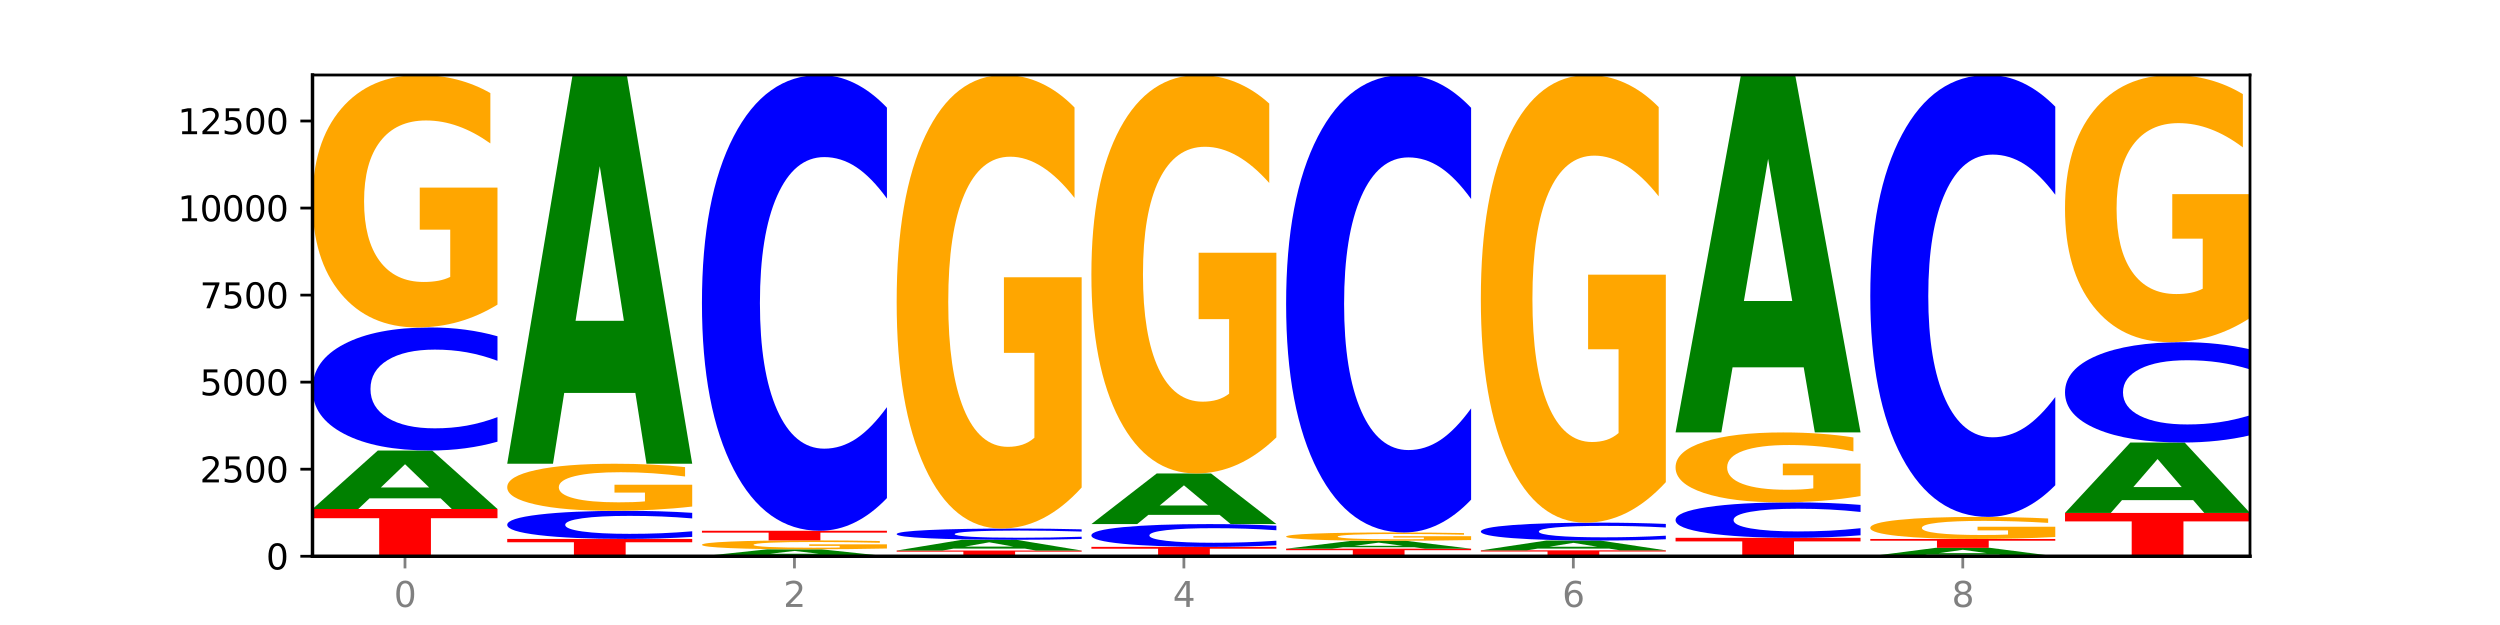
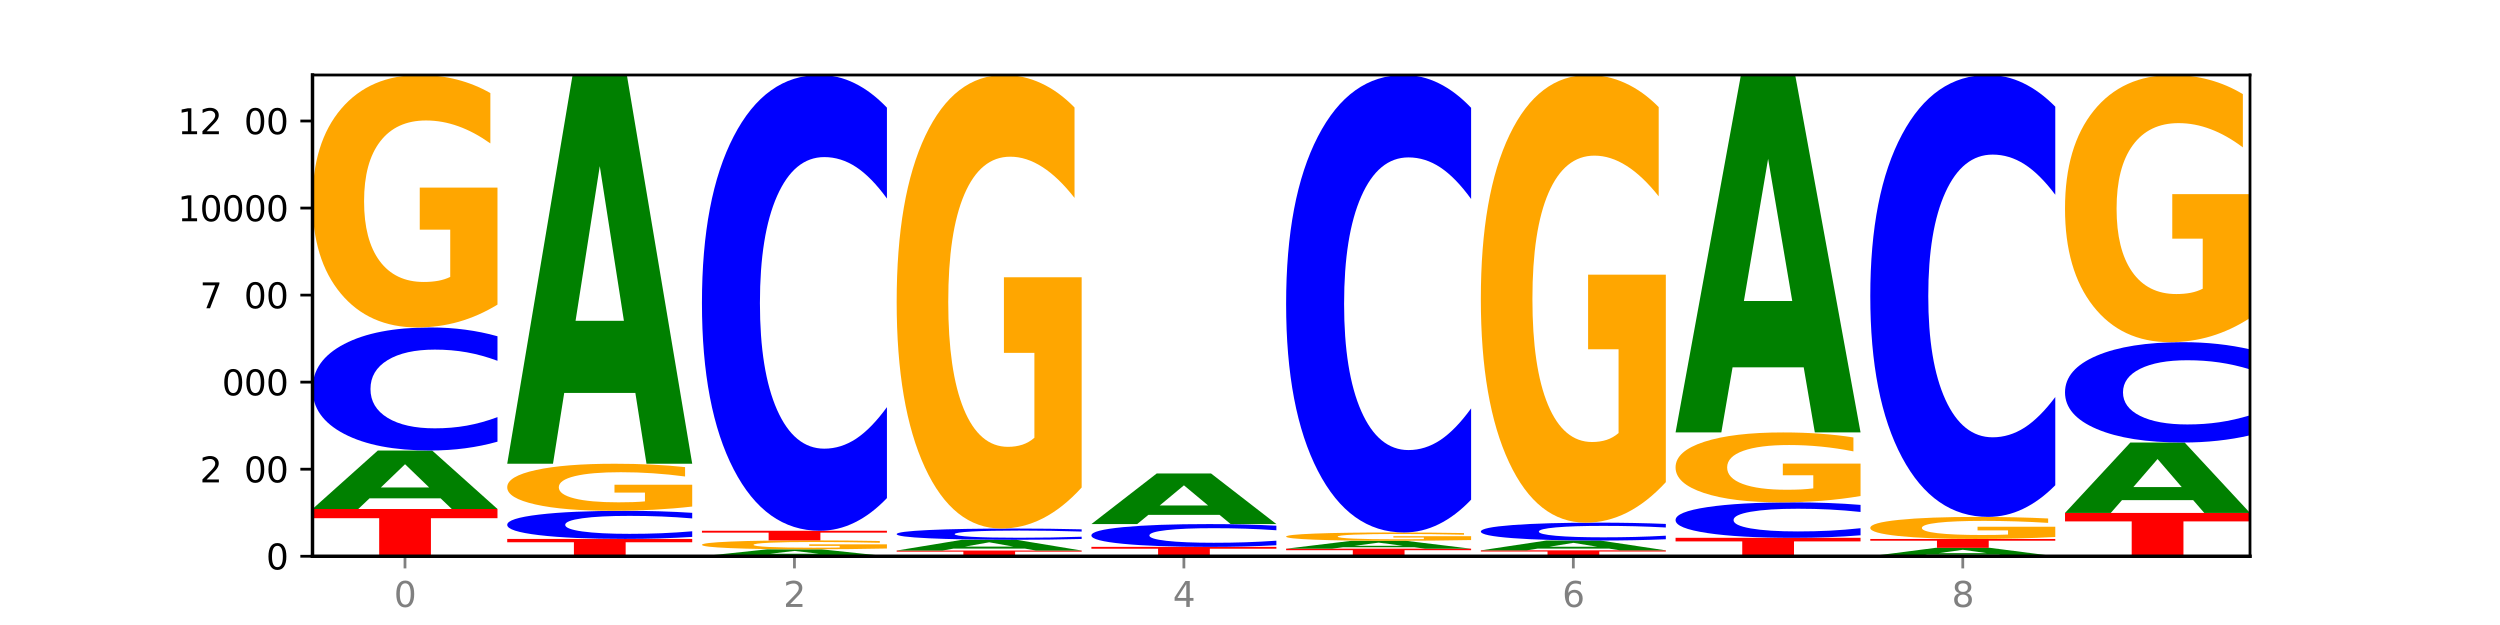
<svg xmlns="http://www.w3.org/2000/svg" xmlns:xlink="http://www.w3.org/1999/xlink" width="720pt" height="180pt" viewBox="0 0 720 180" version="1.1">
  <defs>
    <style type="text/css">*{stroke-linejoin: round; stroke-linecap: butt}</style>
  </defs>
  <g id="figure_1">
    <g id="patch_1">
      <path d="M 0 180  L 720 180  L 720 0  L 0 0  z " style="fill: #ffffff" />
    </g>
    <g id="axes_1">
      <g id="patch_2">
        <path d="M 90 160.2  L 648 160.2  L 648 21.6  L 90 21.6  z " style="fill: #ffffff" />
      </g>
      <g id="line2d_1">
        <path d="M 90 160.2  L 648 160.2  " clip-path="url(#p45e016008f)" style="fill: none; stroke: #000000; stroke-width: 0.5; stroke-linecap: square" />
      </g>
      <g id="patch_3">
        <path d="M 90 146.592  L 143.276 146.592  L 143.276 149.246  L 124.109 149.246  L 124.109 160.2  L 109.204 160.2  L 109.204 149.246  L 90 149.246  L 90 146.592  z " clip-path="url(#p45e016008f)" style="fill: #ff0000" />
      </g>
      <g id="patch_4">
        <path d="M 126.905 143.523  L 106.415 143.523  L 103.18 146.592  L 90 146.592  L 108.823 129.744  L 124.454 129.744  L 143.276 146.592  L 130.107 146.592  L 126.905 143.523  z M 109.683 140.396  L 123.604 140.396  L 116.655 133.694  L 109.683 140.396  z " clip-path="url(#p45e016008f)" style="fill: #008000" />
      </g>
      <g id="patch_5">
        <path d="M 143.276 127.204  Q 138.82 128.463 134.001 129.1  Q 129.182 129.744 123.934 129.744  Q 108.282 129.744 99.141 124.971  Q 90 120.198 90 112.035  Q 90 103.844 99.141 99.078  Q 108.282 94.305 123.934 94.305  Q 129.182 94.305 134.001 94.949  Q 138.82 95.586 143.276 96.845  L 143.276 103.909  Q 138.78 102.24 134.417 101.464  Q 130.055 100.688 125.236 100.688  Q 116.591 100.688 111.638 103.712  Q 106.698 106.728 106.698 112.035  Q 106.698 117.321 111.638 120.344  Q 116.591 123.361 125.236 123.361  Q 130.055 123.361 134.417 122.585  Q 138.78 121.801 143.276 120.132  L 143.276 127.204  z " clip-path="url(#p45e016008f)" style="fill: #0000ff" />
      </g>
      <g id="patch_6">
        <path d="M 143.276 87.726  Q 137.903 91.016 132.124 92.668  Q 126.345 94.305 120.184 94.305  Q 106.262 94.305 98.131 84.513  Q 90 74.72 90 57.975  Q 90 41.034 98.274 31.317  Q 106.561 21.6 120.972 21.6  Q 126.525 21.6 131.611 22.922  Q 136.709 24.228 141.223 26.811  L 141.223 41.304  Q 136.566 37.985 131.957 36.348  Q 127.348 34.696 122.716 34.696  Q 114.143 34.696 109.498 40.734  Q 104.853 46.756 104.853 57.975  Q 104.853 69.089 109.331 75.156  Q 113.808 81.208 122.047 81.208  Q 124.292 81.208 126.214 80.863  Q 128.136 80.503 129.665 79.752  L 129.665 66.145  L 120.889 66.145  L 120.889 54.025  L 143.276 54.025  L 143.276 87.726  z " clip-path="url(#p45e016008f)" style="fill: #ffa600" />
      </g>
      <g id="patch_7">
        <path d="M 146.08 155.206  L 199.357 155.206  L 199.357 156.18  L 180.19 156.18  L 180.19 160.2  L 165.285 160.2  L 165.285 156.18  L 146.08 156.18  L 146.08 155.206  z " clip-path="url(#p45e016008f)" style="fill: #ff0000" />
      </g>
      <g id="patch_8">
        <path d="M 199.357 154.626  Q 194.9 154.913 190.081 155.059  Q 185.263 155.206 180.014 155.206  Q 164.363 155.206 155.222 154.116  Q 146.08 153.026 146.08 151.162  Q 146.08 149.291 155.222 148.203  Q 164.363 147.113 180.014 147.113  Q 185.263 147.113 190.081 147.26  Q 194.9 147.406 199.357 147.693  L 199.357 149.306  Q 194.86 148.925 190.498 148.748  Q 186.135 148.571 181.316 148.571  Q 172.672 148.571 167.718 149.261  Q 162.779 149.95 162.779 151.162  Q 162.779 152.369 167.718 153.059  Q 172.672 153.748 181.316 153.748  Q 186.135 153.748 190.498 153.571  Q 194.86 153.392 199.357 153.011  L 199.357 154.626  z " clip-path="url(#p45e016008f)" style="fill: #0000ff" />
      </g>
      <g id="patch_9">
        <path d="M 199.357 145.886  Q 193.984 146.5 188.205 146.808  Q 182.426 147.113 176.265 147.113  Q 162.343 147.113 154.212 145.287  Q 146.08 143.461 146.08 140.338  Q 146.08 137.179 154.355 135.367  Q 162.641 133.555 177.053 133.555  Q 182.605 133.555 187.691 133.801  Q 192.79 134.045 197.303 134.527  L 197.303 137.23  Q 192.646 136.611 188.038 136.305  Q 183.429 135.997 178.796 135.997  Q 170.223 135.997 165.578 137.123  Q 160.934 138.246 160.934 140.338  Q 160.934 142.411 165.411 143.542  Q 169.889 144.671 178.127 144.671  Q 180.372 144.671 182.294 144.607  Q 184.217 144.539 185.745 144.399  L 185.745 141.862  L 176.969 141.862  L 176.969 139.602  L 199.357 139.602  L 199.357 145.886  z " clip-path="url(#p45e016008f)" style="fill: #ffa600" />
      </g>
      <g id="patch_10">
        <path d="M 182.985 113.16  L 162.496 113.16  L 159.261 133.555  L 146.08 133.555  L 164.903 21.6  L 180.534 21.6  L 199.357 133.555  L 186.187 133.555  L 182.985 113.16  z M 165.764 92.382  L 179.684 92.382  L 172.735 47.849  L 165.764 92.382  z " clip-path="url(#p45e016008f)" style="fill: #008000" />
      </g>
      <g id="patch_11">
        <path d="M 239.065 159.836  L 218.576 159.836  L 215.341 160.2  L 202.161 160.2  L 220.983 158.204  L 236.615 158.204  L 255.437 160.2  L 242.268 160.2  L 239.065 159.836  z M 221.844 159.466  L 235.765 159.466  L 228.815 158.672  L 221.844 159.466  z " clip-path="url(#p45e016008f)" style="fill: #008000" />
      </g>
      <g id="patch_12">
        <path d="M 255.437 157.971  Q 250.064 158.088 244.285 158.146  Q 238.506 158.204 232.345 158.204  Q 218.423 158.204 210.292 157.857  Q 202.161 157.51 202.161 156.917  Q 202.161 156.316 210.435 155.972  Q 218.722 155.627 233.133 155.627  Q 238.685 155.627 243.772 155.674  Q 248.87 155.72 253.384 155.812  L 253.384 156.326  Q 248.727 156.208 244.118 156.15  Q 239.509 156.091 234.876 156.091  Q 226.304 156.091 221.659 156.305  Q 217.014 156.519 217.014 156.917  Q 217.014 157.311 221.492 157.526  Q 225.969 157.74 234.208 157.74  Q 236.453 157.74 238.375 157.728  Q 240.297 157.715 241.826 157.689  L 241.826 157.206  L 233.05 157.206  L 233.05 156.777  L 255.437 156.777  L 255.437 157.971  z " clip-path="url(#p45e016008f)" style="fill: #ffa600" />
      </g>
      <g id="patch_13">
        <path d="M 202.161 152.859  L 255.437 152.859  L 255.437 153.399  L 236.27 153.399  L 236.27 155.627  L 221.365 155.627  L 221.365 153.399  L 202.161 153.399  L 202.161 152.859  z " clip-path="url(#p45e016008f)" style="fill: #ff0000" />
      </g>
      <g id="patch_14">
        <path d="M 255.437 143.451  Q 250.981 148.114 246.162 150.473  Q 241.343 152.859 236.094 152.859  Q 220.443 152.859 211.302 135.181  Q 202.161 117.503 202.161 87.27  Q 202.161 56.93 211.302 39.278  Q 220.443 21.6 236.094 21.6  Q 241.343 21.6 246.162 23.986  Q 250.981 26.345 255.437 31.009  L 255.437 57.174  Q 250.94 50.992 246.578 48.118  Q 242.215 45.243 237.397 45.243  Q 228.752 45.243 223.799 56.442  Q 218.859 67.613 218.859 87.27  Q 218.859 106.847 223.799 118.045  Q 228.752 129.216 237.397 129.216  Q 242.215 129.216 246.578 126.342  Q 250.94 123.441 255.437 117.259  L 255.437 143.451  z " clip-path="url(#p45e016008f)" style="fill: #0000ff" />
      </g>
      <g id="patch_15">
        <path d="M 258.241 158.555  L 311.518 158.555  L 311.518 158.876  L 292.35 158.876  L 292.35 160.2  L 277.445 160.2  L 277.445 158.876  L 258.241 158.876  L 258.241 158.555  z " clip-path="url(#p45e016008f)" style="fill: #ff0000" />
      </g>
      <g id="patch_16">
        <path d="M 295.146 157.991  L 274.657 157.991  L 271.421 158.555  L 258.241 158.555  L 277.064 155.457  L 292.695 155.457  L 311.518 158.555  L 298.348 158.555  L 295.146 157.991  z M 277.924 157.416  L 291.845 157.416  L 284.896 156.183  L 277.924 157.416  z " clip-path="url(#p45e016008f)" style="fill: #008000" />
      </g>
      <g id="patch_17">
        <path d="M 311.518 155.224  Q 307.061 155.34 302.242 155.398  Q 297.423 155.457 292.175 155.457  Q 276.524 155.457 267.382 155.02  Q 258.241 154.584 258.241 153.838  Q 258.241 153.089 267.382 152.654  Q 276.524 152.218 292.175 152.218  Q 297.423 152.218 302.242 152.276  Q 307.061 152.335 311.518 152.45  L 311.518 153.095  Q 307.021 152.943 302.658 152.872  Q 298.296 152.801 293.477 152.801  Q 284.832 152.801 279.879 153.077  Q 274.94 153.353 274.94 153.838  Q 274.94 154.321 279.879 154.598  Q 284.832 154.873 293.477 154.873  Q 298.296 154.873 302.658 154.802  Q 307.021 154.731 311.518 154.578  L 311.518 155.224  z " clip-path="url(#p45e016008f)" style="fill: #0000ff" />
      </g>
      <g id="patch_18">
        <path d="M 311.518 140.4  Q 306.145 146.309 300.366 149.277  Q 294.587 152.218 288.426 152.218  Q 274.504 152.218 266.372 134.626  Q 258.241 117.034 258.241 86.949  Q 258.241 56.514 266.516 39.057  Q 274.802 21.6 289.214 21.6  Q 294.766 21.6 299.852 23.974  Q 304.951 26.322 309.464 30.963  L 309.464 57  Q 304.807 51.037 300.198 48.096  Q 295.59 45.128 290.957 45.128  Q 282.384 45.128 277.739 55.974  Q 273.095 66.794 273.095 86.949  Q 273.095 106.916 277.572 117.816  Q 282.05 128.69 290.288 128.69  Q 292.533 128.69 294.455 128.069  Q 296.378 127.422 297.906 126.072  L 297.906 101.627  L 289.13 101.627  L 289.13 79.853  L 311.518 79.853  L 311.518 140.4  z " clip-path="url(#p45e016008f)" style="fill: #ffa600" />
      </g>
      <g id="patch_19">
        <path d="M 314.322 157.502  L 367.598 157.502  L 367.598 158.029  L 348.431 158.029  L 348.431 160.2  L 333.526 160.2  L 333.526 158.029  L 314.322 158.029  L 314.322 157.502  z " clip-path="url(#p45e016008f)" style="fill: #ff0000" />
      </g>
      <g id="patch_20">
        <path d="M 367.598 157.032  Q 363.142 157.265 358.323 157.383  Q 353.504 157.502 348.255 157.502  Q 332.604 157.502 323.463 156.618  Q 314.322 155.733 314.322 154.22  Q 314.322 152.702 323.463 151.819  Q 332.604 150.934 348.255 150.934  Q 353.504 150.934 358.323 151.053  Q 363.142 151.171 367.598 151.405  L 367.598 152.714  Q 363.101 152.405 358.739 152.261  Q 354.376 152.117 349.557 152.117  Q 340.913 152.117 335.96 152.677  Q 331.02 153.236 331.02 154.22  Q 331.02 155.2 335.96 155.76  Q 340.913 156.319 349.557 156.319  Q 354.376 156.319 358.739 156.175  Q 363.101 156.03 367.598 155.721  L 367.598 157.032  z " clip-path="url(#p45e016008f)" style="fill: #0000ff" />
      </g>
      <g id="patch_21">
        <path d="M 351.226 148.278  L 330.737 148.278  L 327.502 150.934  L 314.322 150.934  L 333.144 136.353  L 348.775 136.353  L 367.598 150.934  L 354.429 150.934  L 351.226 148.278  z M 334.005 145.572  L 347.926 145.572  L 340.976 139.772  L 334.005 145.572  z " clip-path="url(#p45e016008f)" style="fill: #008000" />
      </g>
      <g id="patch_22">
-         <path d="M 367.598 125.97  Q 362.225 131.162 356.446 133.769  Q 350.667 136.353 344.506 136.353  Q 330.584 136.353 322.453 120.898  Q 314.322 105.442 314.322 79.012  Q 314.322 52.273 322.596 36.937  Q 330.882 21.6 345.294 21.6  Q 350.846 21.6 355.933 23.686  Q 361.031 25.748 365.544 29.825  L 365.544 52.7  Q 360.888 47.461 356.279 44.878  Q 351.67 42.27 347.037 42.27  Q 338.464 42.27 333.82 51.799  Q 329.175 61.305 329.175 79.012  Q 329.175 96.553 333.653 106.13  Q 338.13 115.683 346.369 115.683  Q 348.613 115.683 350.536 115.137  Q 352.458 114.569 353.986 113.383  L 353.986 91.907  L 345.21 91.907  L 345.21 72.778  L 367.598 72.778  L 367.598 125.97  z " clip-path="url(#p45e016008f)" style="fill: #ffa600" />
-       </g>
+         </g>
      <g id="patch_23">
        <path d="M 370.402 158.024  L 423.678 158.024  L 423.678 158.448  L 404.511 158.448  L 404.511 160.2  L 389.606 160.2  L 389.606 158.448  L 370.402 158.448  L 370.402 158.024  z " clip-path="url(#p45e016008f)" style="fill: #ff0000" />
      </g>
      <g id="patch_24">
        <path d="M 407.307 157.609  L 386.817 157.609  L 383.582 158.024  L 370.402 158.024  L 389.225 155.747  L 404.856 155.747  L 423.678 158.024  L 410.509 158.024  L 407.307 157.609  z M 390.085 157.187  L 404.006 157.187  L 397.057 156.281  L 390.085 157.187  z " clip-path="url(#p45e016008f)" style="fill: #008000" />
      </g>
      <g id="patch_25">
        <path d="M 423.678 155.531  Q 418.305 155.639 412.526 155.694  Q 406.747 155.747 400.586 155.747  Q 386.664 155.747 378.533 155.425  Q 370.402 155.102 370.402 154.55  Q 370.402 153.991 378.676 153.671  Q 386.963 153.351 401.374 153.351  Q 406.927 153.351 412.013 153.394  Q 417.111 153.437 421.625 153.523  L 421.625 154  Q 416.968 153.891 412.359 153.837  Q 407.75 153.782 403.118 153.782  Q 394.545 153.782 389.9 153.981  Q 385.255 154.18 385.255 154.55  Q 385.255 154.916 389.733 155.116  Q 394.21 155.316 402.449 155.316  Q 404.694 155.316 406.616 155.304  Q 408.538 155.292 410.067 155.268  L 410.067 154.819  L 401.291 154.819  L 401.291 154.42  L 423.678 154.42  L 423.678 155.531  z " clip-path="url(#p45e016008f)" style="fill: #ffa600" />
      </g>
      <g id="patch_26">
        <path d="M 423.678 143.907  Q 419.222 148.588 414.403 150.956  Q 409.584 153.351 404.336 153.351  Q 388.684 153.351 379.543 135.606  Q 370.402 117.862 370.402 87.516  Q 370.402 57.062 379.543 39.345  Q 388.684 21.6 404.336 21.6  Q 409.584 21.6 414.403 23.995  Q 419.222 26.363 423.678 31.044  L 423.678 57.307  Q 419.182 51.102 414.819 48.217  Q 410.457 45.332 405.638 45.332  Q 396.993 45.332 392.04 56.572  Q 387.1 67.785 387.1 87.516  Q 387.1 107.166 392.04 118.406  Q 396.993 129.619 405.638 129.619  Q 410.457 129.619 414.819 126.734  Q 419.182 123.822 423.678 117.617  L 423.678 143.907  z " clip-path="url(#p45e016008f)" style="fill: #0000ff" />
      </g>
      <g id="patch_27">
        <path d="M 426.482 158.505  L 479.759 158.505  L 479.759 158.836  L 460.592 158.836  L 460.592 160.2  L 445.687 160.2  L 445.687 158.836  L 426.482 158.836  L 426.482 158.505  z " clip-path="url(#p45e016008f)" style="fill: #ff0000" />
      </g>
      <g id="patch_28">
        <path d="M 463.387 157.99  L 442.898 157.99  L 439.663 158.505  L 426.482 158.505  L 445.305 155.677  L 460.936 155.677  L 479.759 158.505  L 466.589 158.505  L 463.387 157.99  z M 446.166 157.465  L 460.087 157.465  L 453.137 156.34  L 446.166 157.465  z " clip-path="url(#p45e016008f)" style="fill: #008000" />
      </g>
      <g id="patch_29">
        <path d="M 479.759 155.308  Q 475.302 155.491 470.483 155.584  Q 465.665 155.677 460.416 155.677  Q 444.765 155.677 435.624 154.983  Q 426.482 154.289 426.482 153.102  Q 426.482 151.91 435.624 151.217  Q 444.765 150.523 460.416 150.523  Q 465.665 150.523 470.483 150.616  Q 475.302 150.709 479.759 150.892  L 479.759 151.92  Q 475.262 151.677 470.9 151.564  Q 466.537 151.451 461.718 151.451  Q 453.074 151.451 448.12 151.891  Q 443.181 152.33 443.181 153.102  Q 443.181 153.87 448.12 154.31  Q 453.074 154.749 461.718 154.749  Q 466.537 154.749 470.9 154.636  Q 475.262 154.522 479.759 154.279  L 479.759 155.308  z " clip-path="url(#p45e016008f)" style="fill: #0000ff" />
      </g>
      <g id="patch_30">
        <path d="M 479.759 138.858  Q 474.386 144.69 468.607 147.62  Q 462.828 150.523 456.667 150.523  Q 442.745 150.523 434.614 133.159  Q 426.482 115.795 426.482 86.101  Q 426.482 56.061 434.757 38.831  Q 443.043 21.6 457.455 21.6  Q 463.007 21.6 468.093 23.944  Q 473.192 26.261 477.705 30.841  L 477.705 56.54  Q 473.049 50.655 468.44 47.752  Q 463.831 44.823 459.198 44.823  Q 450.625 44.823 445.98 55.528  Q 441.336 66.208 441.336 86.101  Q 441.336 105.809 445.813 116.568  Q 450.291 127.3 458.529 127.3  Q 460.774 127.3 462.697 126.688  Q 464.619 126.048 466.147 124.717  L 466.147 100.589  L 457.371 100.589  L 457.371 79.097  L 479.759 79.097  L 479.759 138.858  z " clip-path="url(#p45e016008f)" style="fill: #ffa600" />
      </g>
      <g id="patch_31">
        <path d="M 482.563 154.895  L 535.839 154.895  L 535.839 155.93  L 516.672 155.93  L 516.672 160.2  L 501.767 160.2  L 501.767 155.93  L 482.563 155.93  L 482.563 154.895  z " clip-path="url(#p45e016008f)" style="fill: #ff0000" />
      </g>
      <g id="patch_32">
        <path d="M 535.839 154.163  Q 531.383 154.526 526.564 154.709  Q 521.745 154.895 516.496 154.895  Q 500.845 154.895 491.704 153.519  Q 482.563 152.142 482.563 149.789  Q 482.563 147.427 491.704 146.053  Q 500.845 144.676 516.496 144.676  Q 521.745 144.676 526.564 144.862  Q 531.383 145.046 535.839 145.409  L 535.839 147.446  Q 531.342 146.965 526.98 146.741  Q 522.617 146.517 517.799 146.517  Q 509.154 146.517 504.201 147.389  Q 499.261 148.258 499.261 149.789  Q 499.261 151.313 504.201 152.185  Q 509.154 153.054 517.799 153.054  Q 522.617 153.054 526.98 152.831  Q 531.342 152.605 535.839 152.123  L 535.839 154.163  z " clip-path="url(#p45e016008f)" style="fill: #0000ff" />
      </g>
      <g id="patch_33">
        <path d="M 535.839 142.854  Q 530.466 143.765 524.687 144.223  Q 518.908 144.676 512.747 144.676  Q 498.825 144.676 490.694 141.964  Q 482.563 139.252 482.563 134.614  Q 482.563 129.922 490.837 127.231  Q 499.124 124.54 513.535 124.54  Q 519.087 124.54 524.174 124.906  Q 529.272 125.268 533.786 125.983  L 533.786 129.997  Q 529.129 129.078 524.52 128.624  Q 519.911 128.167 515.278 128.167  Q 506.706 128.167 502.061 129.839  Q 497.416 131.507 497.416 134.614  Q 497.416 137.692 501.894 139.373  Q 506.371 141.049 514.61 141.049  Q 516.855 141.049 518.777 140.953  Q 520.699 140.854 522.228 140.646  L 522.228 136.877  L 513.452 136.877  L 513.452 133.52  L 535.839 133.52  L 535.839 142.854  z " clip-path="url(#p45e016008f)" style="fill: #ffa600" />
      </g>
      <g id="patch_34">
        <path d="M 519.467 105.787  L 498.978 105.787  L 495.743 124.54  L 482.563 124.54  L 501.385 21.6  L 517.017 21.6  L 535.839 124.54  L 522.67 124.54  L 519.467 105.787  z M 502.246 86.682  L 516.167 86.682  L 509.217 45.735  L 502.246 86.682  z " clip-path="url(#p45e016008f)" style="fill: #008000" />
      </g>
      <g id="patch_35">
        <path d="M 575.548 159.758  L 555.059 159.758  L 551.823 160.2  L 538.643 160.2  L 557.466 157.773  L 573.097 157.773  L 591.92 160.2  L 578.75 160.2  L 575.548 159.758  z M 558.326 159.307  L 572.247 159.307  L 565.298 158.342  L 558.326 159.307  z " clip-path="url(#p45e016008f)" style="fill: #008000" />
      </g>
      <g id="patch_36">
        <path d="M 538.643 155.226  L 591.92 155.226  L 591.92 155.723  L 572.752 155.723  L 572.752 157.773  L 557.847 157.773  L 557.847 155.723  L 538.643 155.723  L 538.643 155.226  z " clip-path="url(#p45e016008f)" style="fill: #ff0000" />
      </g>
      <g id="patch_37">
        <path d="M 591.92 154.651  Q 586.547 154.938 580.768 155.083  Q 574.989 155.226 568.828 155.226  Q 554.906 155.226 546.774 154.37  Q 538.643 153.513 538.643 152.049  Q 538.643 150.568 546.918 149.718  Q 555.204 148.868 569.616 148.868  Q 575.168 148.868 580.254 148.984  Q 585.353 149.098 589.866 149.324  L 589.866 150.591  Q 585.209 150.301 580.6 150.158  Q 575.992 150.013 571.359 150.013  Q 562.786 150.013 558.141 150.541  Q 553.497 151.068 553.497 152.049  Q 553.497 153.021 557.974 153.551  Q 562.452 154.081 570.69 154.081  Q 572.935 154.081 574.857 154.051  Q 576.78 154.019 578.308 153.953  L 578.308 152.763  L 569.532 152.763  L 569.532 151.704  L 591.92 151.704  L 591.92 154.651  z " clip-path="url(#p45e016008f)" style="fill: #ffa600" />
      </g>
      <g id="patch_38">
        <path d="M 591.92 139.746  Q 587.463 144.267 582.644 146.555  Q 577.825 148.868 572.577 148.868  Q 556.926 148.868 547.784 131.727  Q 538.643 114.586 538.643 85.273  Q 538.643 55.855 547.784 38.741  Q 556.926 21.6 572.577 21.6  Q 577.825 21.6 582.644 23.913  Q 587.463 26.201 591.92 30.723  L 591.92 56.092  Q 587.423 50.098 583.06 47.311  Q 578.698 44.525 573.879 44.525  Q 565.234 44.525 560.281 55.382  Q 555.342 66.214 555.342 85.273  Q 555.342 104.255 560.281 115.112  Q 565.234 125.944 573.879 125.944  Q 578.698 125.944 583.06 123.157  Q 587.423 120.344 591.92 114.35  L 591.92 139.746  z " clip-path="url(#p45e016008f)" style="fill: #0000ff" />
      </g>
      <g id="patch_39">
        <path d="M 594.724 147.725  L 648 147.725  L 648 150.158  L 628.833 150.158  L 628.833 160.2  L 613.928 160.2  L 613.928 150.158  L 594.724 150.158  L 594.724 147.725  z " clip-path="url(#p45e016008f)" style="fill: #ff0000" />
      </g>
      <g id="patch_40">
        <path d="M 631.628 144.031  L 611.139 144.031  L 607.904 147.725  L 594.724 147.725  L 613.546 127.448  L 629.177 127.448  L 648 147.725  L 634.831 147.725  L 631.628 144.031  z M 614.407 140.268  L 628.328 140.268  L 621.378 132.202  L 614.407 140.268  z " clip-path="url(#p45e016008f)" style="fill: #008000" />
      </g>
      <g id="patch_41">
        <path d="M 648 125.376  Q 643.544 126.403 638.725 126.922  Q 633.906 127.448 628.657 127.448  Q 613.006 127.448 603.865 123.555  Q 594.724 119.663 594.724 113.006  Q 594.724 106.326 603.865 102.439  Q 613.006 98.547 628.657 98.547  Q 633.906 98.547 638.725 99.072  Q 643.544 99.591 648 100.618  L 648 106.379  Q 643.503 105.018 639.141 104.385  Q 634.778 103.752 629.959 103.752  Q 621.315 103.752 616.362 106.218  Q 611.422 108.678 611.422 113.006  Q 611.422 117.317 616.362 119.782  Q 621.315 122.242 629.959 122.242  Q 634.778 122.242 639.141 121.609  Q 643.503 120.97 648 119.609  L 648 125.376  z " clip-path="url(#p45e016008f)" style="fill: #0000ff" />
      </g>
      <g id="patch_42">
        <path d="M 648 91.585  Q 642.627 95.066 636.848 96.814  Q 631.069 98.547 624.908 98.547  Q 610.986 98.547 602.855 88.183  Q 594.724 77.82 594.724 60.097  Q 594.724 42.168 602.998 31.884  Q 611.284 21.6 625.696 21.6  Q 631.248 21.6 636.335 22.999  Q 641.433 24.382 645.946 27.115  L 645.946 42.454  Q 641.29 38.941 636.681 37.209  Q 632.072 35.46 627.439 35.46  Q 618.866 35.46 614.222 41.85  Q 609.577 48.224 609.577 60.097  Q 609.577 71.859 614.055 78.281  Q 618.532 84.686 626.771 84.686  Q 629.015 84.686 630.938 84.321  Q 632.86 83.939 634.388 83.144  L 634.388 68.744  L 625.612 68.744  L 625.612 55.917  L 648 55.917  L 648 91.585  z " clip-path="url(#p45e016008f)" style="fill: #ffa600" />
      </g>
      <g id="matplotlib.axis_1">
        <g id="xtick_1">
          <g id="line2d_2">
            <defs>
              <path id="m58b88c1a96" d="M 0 0  L 0 3.5  " style="stroke: #808080; stroke-width: 0.8" />
            </defs>
            <g>
              <use xlink:href="#m58b88c1a96" x="116.638" y="160.2" style="fill: #808080; stroke: #808080; stroke-width: 0.8" />
            </g>
          </g>
          <g id="text_1">
            <g style="fill: #808080" transform="translate(113.457 174.798) scale(0.1 -0.1)">
              <defs>
                <path id="DejaVuSans-30" d="M 2034 4250  Q 1547 4250 1301 3770  Q 1056 3291 1056 2328  Q 1056 1369 1301 889  Q 1547 409 2034 409  Q 2525 409 2770 889  Q 3016 1369 3016 2328  Q 3016 3291 2770 3770  Q 2525 4250 2034 4250  z M 2034 4750  Q 2819 4750 3233 4129  Q 3647 3509 3647 2328  Q 3647 1150 3233 529  Q 2819 -91 2034 -91  Q 1250 -91 836 529  Q 422 1150 422 2328  Q 422 3509 836 4129  Q 1250 4750 2034 4750  z " transform="scale(0.016)" />
              </defs>
              <use xlink:href="#DejaVuSans-30" />
            </g>
          </g>
        </g>
        <g id="xtick_2">
          <g id="line2d_3">
            <g>
              <use xlink:href="#m58b88c1a96" x="228.799" y="160.2" style="fill: #808080; stroke: #808080; stroke-width: 0.8" />
            </g>
          </g>
          <g id="text_2">
            <g style="fill: #808080" transform="translate(225.618 174.798) scale(0.1 -0.1)">
              <defs>
                <path id="DejaVuSans-32" d="M 1228 531  L 3431 531  L 3431 0  L 469 0  L 469 531  Q 828 903 1448 1529  Q 2069 2156 2228 2338  Q 2531 2678 2651 2914  Q 2772 3150 2772 3378  Q 2772 3750 2511 3984  Q 2250 4219 1831 4219  Q 1534 4219 1204 4116  Q 875 4013 500 3803  L 500 4441  Q 881 4594 1212 4672  Q 1544 4750 1819 4750  Q 2544 4750 2975 4387  Q 3406 4025 3406 3419  Q 3406 3131 3298 2873  Q 3191 2616 2906 2266  Q 2828 2175 2409 1742  Q 1991 1309 1228 531  z " transform="scale(0.016)" />
              </defs>
              <use xlink:href="#DejaVuSans-32" />
            </g>
          </g>
        </g>
        <g id="xtick_3">
          <g id="line2d_4">
            <g>
              <use xlink:href="#m58b88c1a96" x="340.96" y="160.2" style="fill: #808080; stroke: #808080; stroke-width: 0.8" />
            </g>
          </g>
          <g id="text_3">
            <g style="fill: #808080" transform="translate(337.779 174.798) scale(0.1 -0.1)">
              <defs>
                <path id="DejaVuSans-34" d="M 2419 4116  L 825 1625  L 2419 1625  L 2419 4116  z M 2253 4666  L 3047 4666  L 3047 1625  L 3713 1625  L 3713 1100  L 3047 1100  L 3047 0  L 2419 0  L 2419 1100  L 313 1100  L 313 1709  L 2253 4666  z " transform="scale(0.016)" />
              </defs>
              <use xlink:href="#DejaVuSans-34" />
            </g>
          </g>
        </g>
        <g id="xtick_4">
          <g id="line2d_5">
            <g>
              <use xlink:href="#m58b88c1a96" x="453.121" y="160.2" style="fill: #808080; stroke: #808080; stroke-width: 0.8" />
            </g>
          </g>
          <g id="text_4">
            <g style="fill: #808080" transform="translate(449.939 174.798) scale(0.1 -0.1)">
              <defs>
                <path id="DejaVuSans-36" d="M 2113 2584  Q 1688 2584 1439 2293  Q 1191 2003 1191 1497  Q 1191 994 1439 701  Q 1688 409 2113 409  Q 2538 409 2786 701  Q 3034 994 3034 1497  Q 3034 2003 2786 2293  Q 2538 2584 2113 2584  z M 3366 4563  L 3366 3988  Q 3128 4100 2886 4159  Q 2644 4219 2406 4219  Q 1781 4219 1451 3797  Q 1122 3375 1075 2522  Q 1259 2794 1537 2939  Q 1816 3084 2150 3084  Q 2853 3084 3261 2657  Q 3669 2231 3669 1497  Q 3669 778 3244 343  Q 2819 -91 2113 -91  Q 1303 -91 875 529  Q 447 1150 447 2328  Q 447 3434 972 4092  Q 1497 4750 2381 4750  Q 2619 4750 2861 4703  Q 3103 4656 3366 4563  z " transform="scale(0.016)" />
              </defs>
              <use xlink:href="#DejaVuSans-36" />
            </g>
          </g>
        </g>
        <g id="xtick_5">
          <g id="line2d_6">
            <g>
              <use xlink:href="#m58b88c1a96" x="565.281" y="160.2" style="fill: #808080; stroke: #808080; stroke-width: 0.8" />
            </g>
          </g>
          <g id="text_5">
            <g style="fill: #808080" transform="translate(562.1 174.798) scale(0.1 -0.1)">
              <defs>
                <path id="DejaVuSans-38" d="M 2034 2216  Q 1584 2216 1326 1975  Q 1069 1734 1069 1313  Q 1069 891 1326 650  Q 1584 409 2034 409  Q 2484 409 2743 651  Q 3003 894 3003 1313  Q 3003 1734 2745 1975  Q 2488 2216 2034 2216  z M 1403 2484  Q 997 2584 770 2862  Q 544 3141 544 3541  Q 544 4100 942 4425  Q 1341 4750 2034 4750  Q 2731 4750 3128 4425  Q 3525 4100 3525 3541  Q 3525 3141 3298 2862  Q 3072 2584 2669 2484  Q 3125 2378 3379 2068  Q 3634 1759 3634 1313  Q 3634 634 3220 271  Q 2806 -91 2034 -91  Q 1263 -91 848 271  Q 434 634 434 1313  Q 434 1759 690 2068  Q 947 2378 1403 2484  z M 1172 3481  Q 1172 3119 1398 2916  Q 1625 2713 2034 2713  Q 2441 2713 2670 2916  Q 2900 3119 2900 3481  Q 2900 3844 2670 4047  Q 2441 4250 2034 4250  Q 1625 4250 1398 4047  Q 1172 3844 1172 3481  z " transform="scale(0.016)" />
              </defs>
              <use xlink:href="#DejaVuSans-38" />
            </g>
          </g>
        </g>
      </g>
      <g id="matplotlib.axis_2">
        <g id="ytick_1">
          <g id="line2d_7">
            <defs>
              <path id="m89bd0f974d" d="M 0 0  L -3.5 0  " style="stroke: #000000; stroke-width: 0.8" />
            </defs>
            <g>
              <use xlink:href="#m89bd0f974d" x="90" y="160.2" style="stroke: #000000; stroke-width: 0.8" />
            </g>
          </g>
          <g id="text_6">
            <g transform="translate(76.638 163.999) scale(0.1 -0.1)">
              <use xlink:href="#DejaVuSans-30" />
            </g>
          </g>
        </g>
        <g id="ytick_2">
          <g id="line2d_8">
            <g>
              <use xlink:href="#m89bd0f974d" x="90" y="135.129" style="stroke: #000000; stroke-width: 0.8" />
            </g>
          </g>
          <g id="text_7">
            <g transform="translate(57.55 138.929) scale(0.1 -0.1)">
              <defs>
-                 <path id="DejaVuSans-35" d="M 691 4666  L 3169 4666  L 3169 4134  L 1269 4134  L 1269 2991  Q 1406 3038 1543 3061  Q 1681 3084 1819 3084  Q 2600 3084 3056 2656  Q 3513 2228 3513 1497  Q 3513 744 3044 326  Q 2575 -91 1722 -91  Q 1428 -91 1123 -41  Q 819 9 494 109  L 494 744  Q 775 591 1075 516  Q 1375 441 1709 441  Q 2250 441 2565 725  Q 2881 1009 2881 1497  Q 2881 1984 2565 2268  Q 2250 2553 1709 2553  Q 1456 2553 1204 2497  Q 953 2441 691 2322  L 691 4666  z " transform="scale(0.016)" />
-               </defs>
+                 </defs>
              <use xlink:href="#DejaVuSans-32" />
              <use xlink:href="#DejaVuSans-35" x="63.623" />
              <use xlink:href="#DejaVuSans-30" x="127.246" />
              <use xlink:href="#DejaVuSans-30" x="190.869" />
            </g>
          </g>
        </g>
        <g id="ytick_3">
          <g id="line2d_9">
            <g>
              <use xlink:href="#m89bd0f974d" x="90" y="110.059" style="stroke: #000000; stroke-width: 0.8" />
            </g>
          </g>
          <g id="text_8">
            <g transform="translate(57.55 113.858) scale(0.1 -0.1)">
              <use xlink:href="#DejaVuSans-35" />
              <use xlink:href="#DejaVuSans-30" x="63.623" />
              <use xlink:href="#DejaVuSans-30" x="127.246" />
              <use xlink:href="#DejaVuSans-30" x="190.869" />
            </g>
          </g>
        </g>
        <g id="ytick_4">
          <g id="line2d_10">
            <g>
              <use xlink:href="#m89bd0f974d" x="90" y="84.988" style="stroke: #000000; stroke-width: 0.8" />
            </g>
          </g>
          <g id="text_9">
            <g transform="translate(57.55 88.788) scale(0.1 -0.1)">
              <defs>
                <path id="DejaVuSans-37" d="M 525 4666  L 3525 4666  L 3525 4397  L 1831 0  L 1172 0  L 2766 4134  L 525 4134  L 525 4666  z " transform="scale(0.016)" />
              </defs>
              <use xlink:href="#DejaVuSans-37" />
              <use xlink:href="#DejaVuSans-35" x="63.623" />
              <use xlink:href="#DejaVuSans-30" x="127.246" />
              <use xlink:href="#DejaVuSans-30" x="190.869" />
            </g>
          </g>
        </g>
        <g id="ytick_5">
          <g id="line2d_11">
            <g>
              <use xlink:href="#m89bd0f974d" x="90" y="59.918" style="stroke: #000000; stroke-width: 0.8" />
            </g>
          </g>
          <g id="text_10">
            <g transform="translate(51.188 63.717) scale(0.1 -0.1)">
              <defs>
                <path id="DejaVuSans-31" d="M 794 531  L 1825 531  L 1825 4091  L 703 3866  L 703 4441  L 1819 4666  L 2450 4666  L 2450 531  L 3481 531  L 3481 0  L 794 0  L 794 531  z " transform="scale(0.016)" />
              </defs>
              <use xlink:href="#DejaVuSans-31" />
              <use xlink:href="#DejaVuSans-30" x="63.623" />
              <use xlink:href="#DejaVuSans-30" x="127.246" />
              <use xlink:href="#DejaVuSans-30" x="190.869" />
              <use xlink:href="#DejaVuSans-30" x="254.492" />
            </g>
          </g>
        </g>
        <g id="ytick_6">
          <g id="line2d_12">
            <g>
              <use xlink:href="#m89bd0f974d" x="90" y="34.847" style="stroke: #000000; stroke-width: 0.8" />
            </g>
          </g>
          <g id="text_11">
            <g transform="translate(51.188 38.646) scale(0.1 -0.1)">
              <use xlink:href="#DejaVuSans-31" />
              <use xlink:href="#DejaVuSans-32" x="63.623" />
              <use xlink:href="#DejaVuSans-35" x="127.246" />
              <use xlink:href="#DejaVuSans-30" x="190.869" />
              <use xlink:href="#DejaVuSans-30" x="254.492" />
            </g>
          </g>
        </g>
      </g>
      <g id="patch_43">
        <path d="M 90 160.2  L 90 21.6  " style="fill: none; stroke: #000000; stroke-linejoin: miter; stroke-linecap: square" />
      </g>
      <g id="patch_44">
        <path d="M 648 160.2  L 648 21.6  " style="fill: none; stroke: #000000; stroke-width: 0.8; stroke-linejoin: miter; stroke-linecap: square" />
      </g>
      <g id="patch_45">
        <path d="M 90 160.2  L 648 160.2  " style="fill: none; stroke: #000000; stroke-linejoin: miter; stroke-linecap: square" />
      </g>
      <g id="patch_46">
        <path d="M 90 21.6  L 648 21.6  " style="fill: none; stroke: #000000; stroke-width: 0.8; stroke-linejoin: miter; stroke-linecap: square" />
      </g>
    </g>
  </g>
  <defs>
    <clipPath id="p45e016008f">
      <rect x="90" y="21.6" width="558" height="138.6" />
    </clipPath>
  </defs>
</svg>